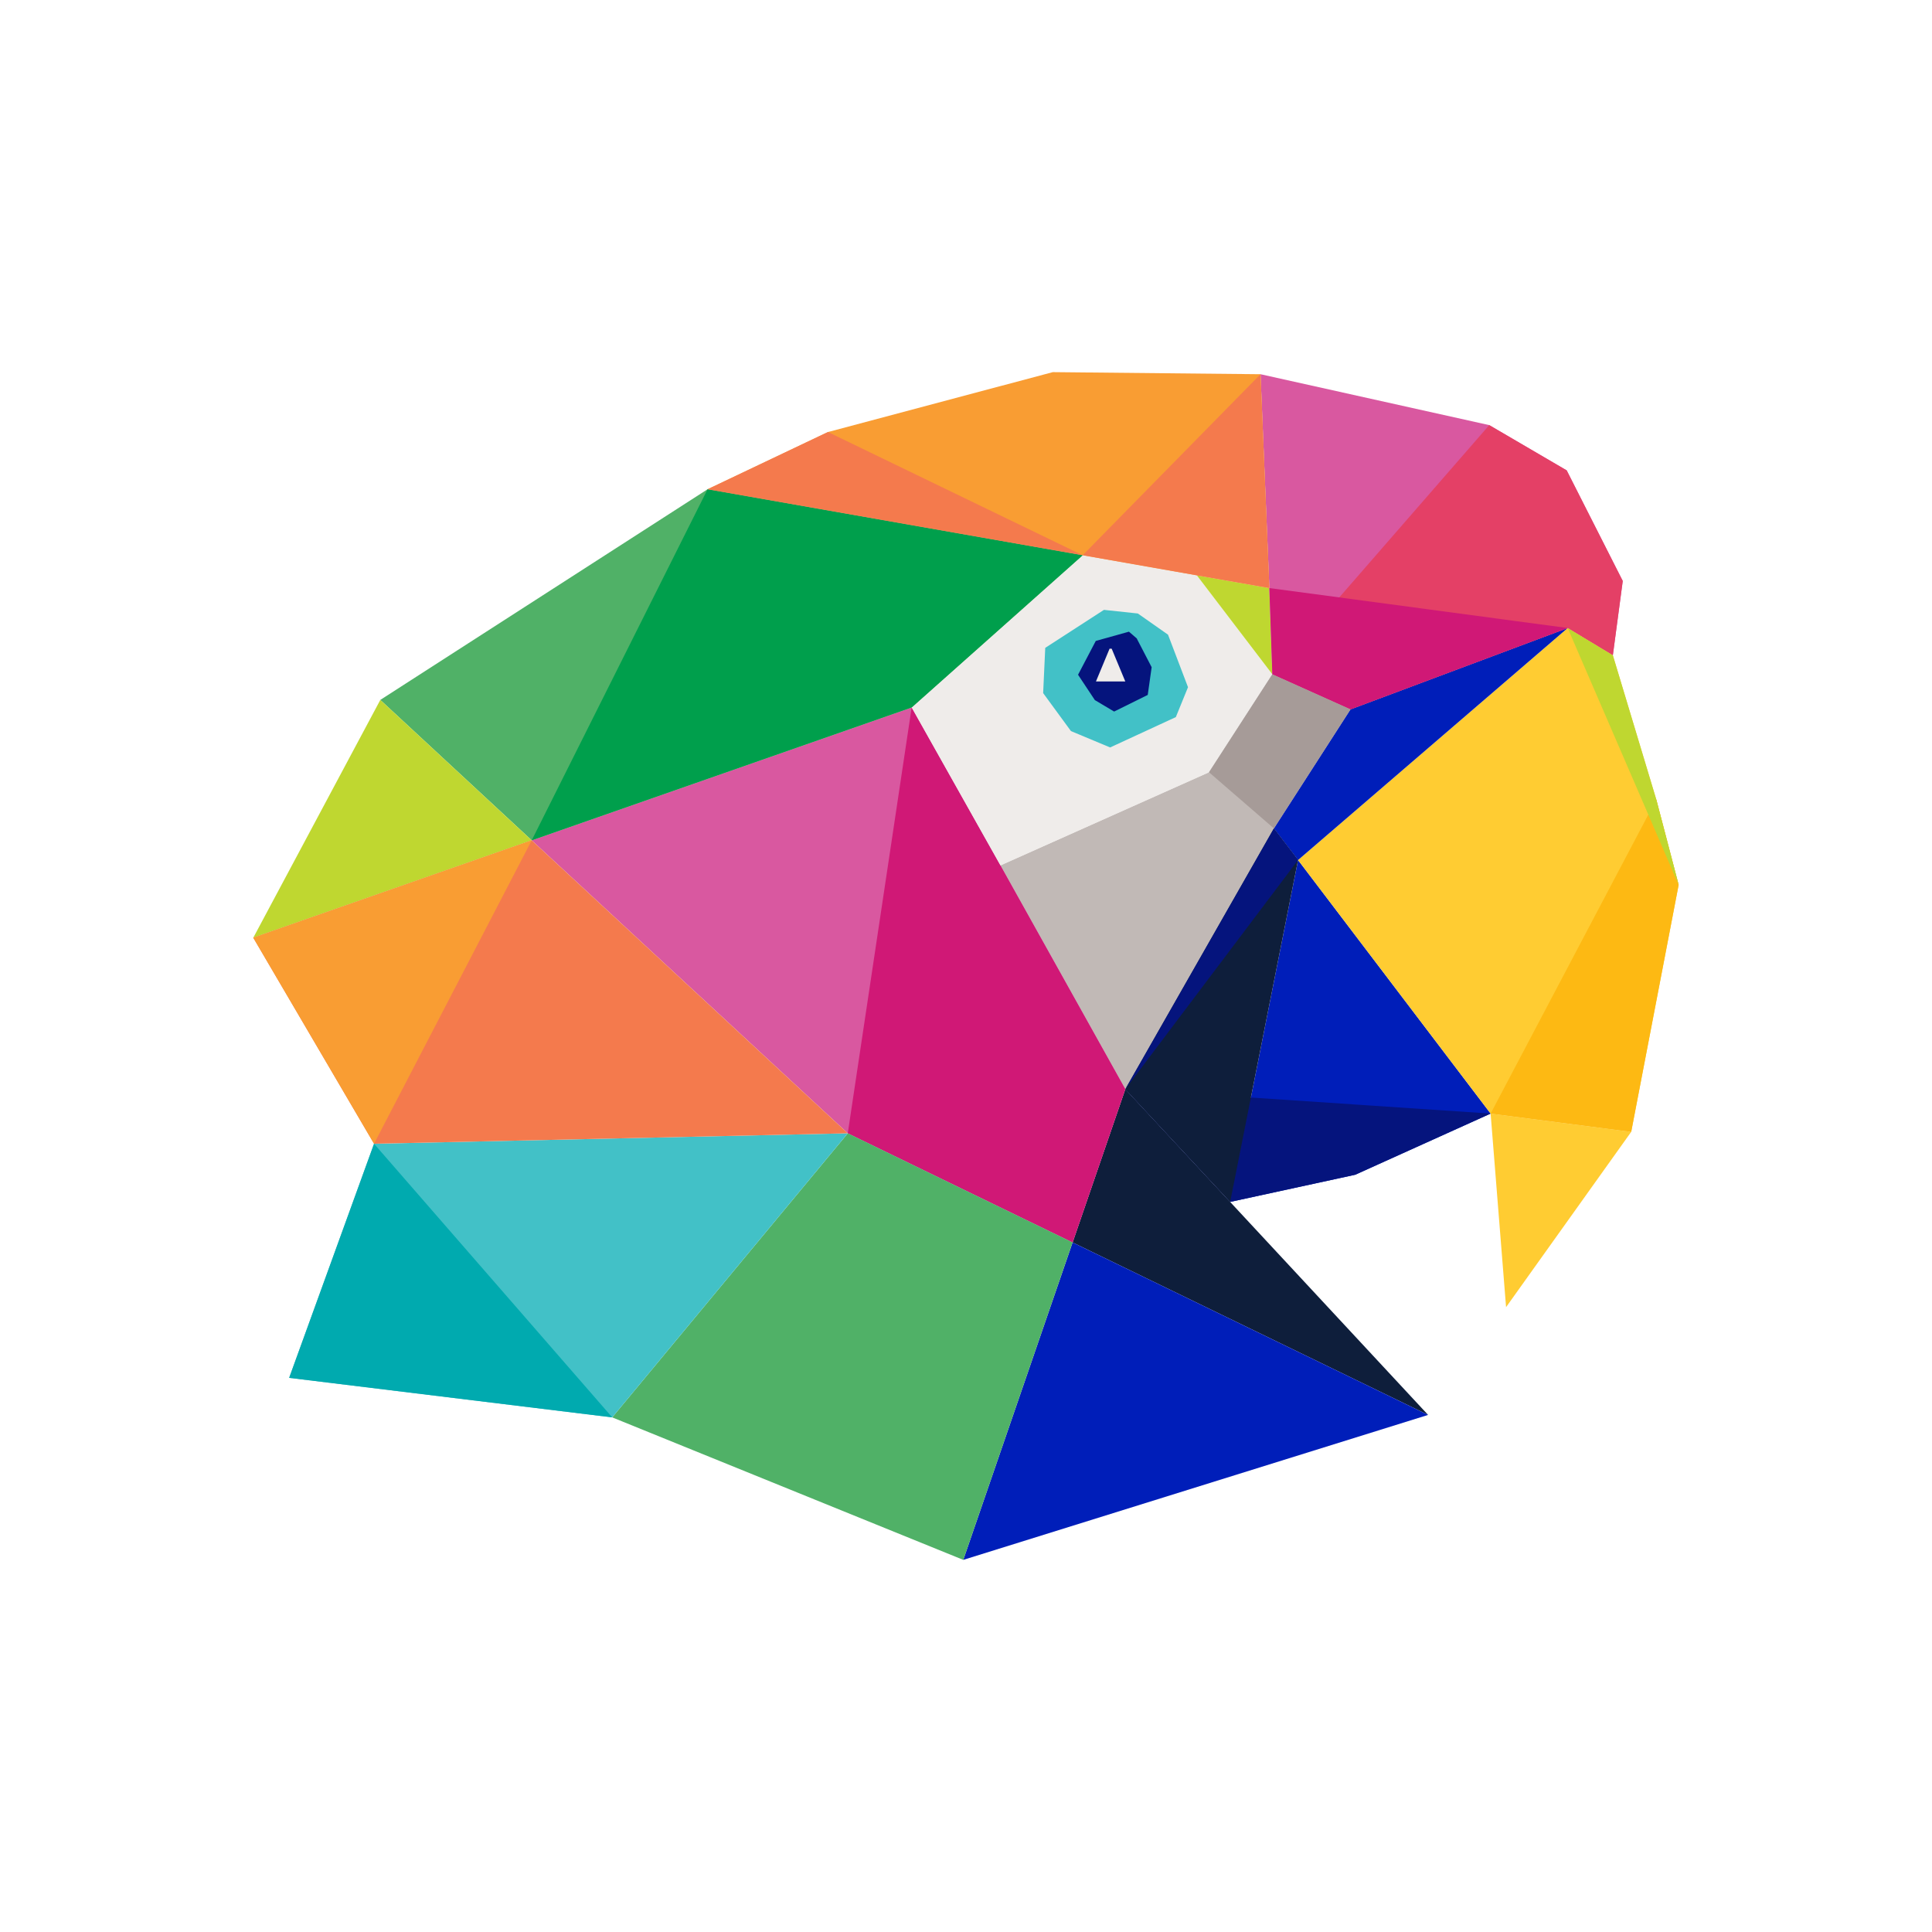
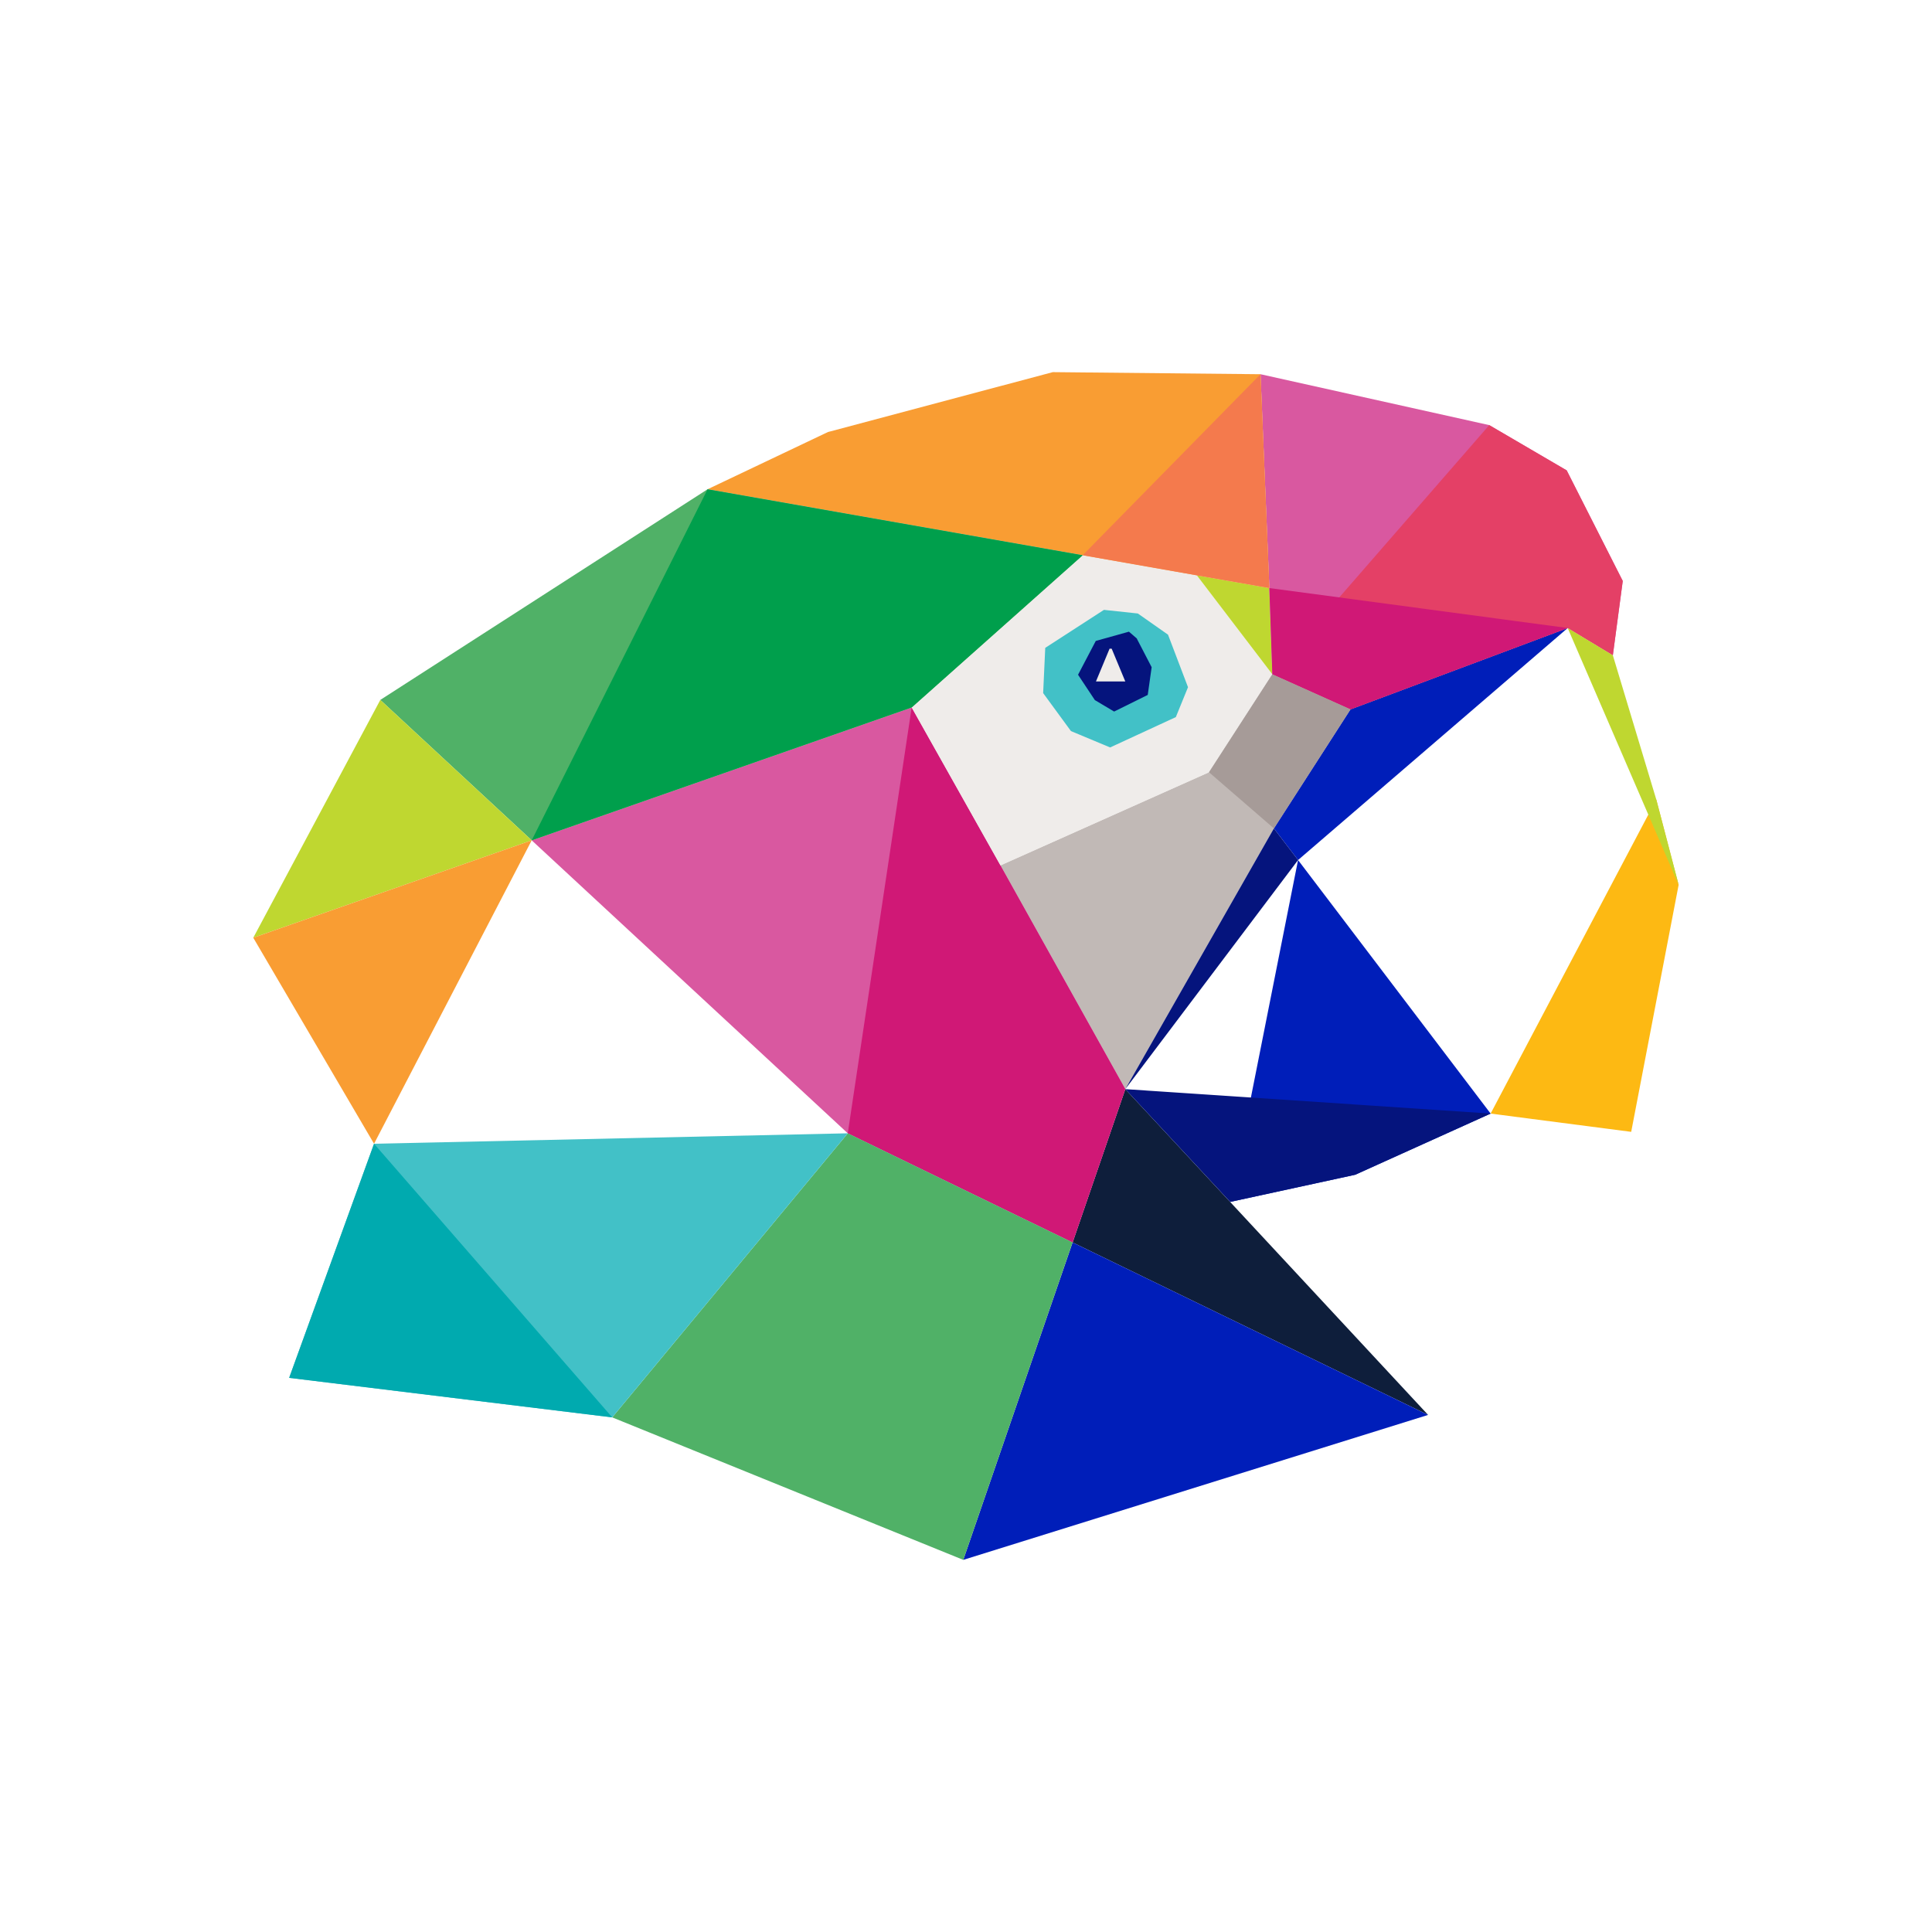
<svg xmlns="http://www.w3.org/2000/svg" id="LOGO" viewBox="0 0 212.6 212.6">
  <defs>
    <style>
      .cls-1, .cls-2 {
        fill: #05147d;
      }

      .cls-3, .cls-4 {
        fill: #efecea;
      }

      .cls-5, .cls-6 {
        fill: #42c1c7;
      }

      .cls-7 {
        fill: #f99d33;
      }

      .cls-7, .cls-8, .cls-9, .cls-6, .cls-10, .cls-11, .cls-12, .cls-13, .cls-14, .cls-15, .cls-16, .cls-17, .cls-4, .cls-18, .cls-19, .cls-20, .cls-2, .cls-21 {
        fill-rule: evenodd;
      }

      .cls-8 {
        fill: #f47a4d;
      }

      .cls-9 {
        fill: #50b167;
      }

      .cls-10 {
        fill: #0e1e3b;
      }

      .cls-11 {
        fill: #d958a0;
      }

      .cls-12 {
        fill: #e44066;
      }

      .cls-13 {
        fill: #a69b98;
      }

      .cls-14 {
        fill: #d01876;
      }

      .cls-15 {
        fill: #bfd730;
      }

      .cls-16 {
        fill: #009f4c;
      }

      .cls-17 {
        fill: #c1b9b6;
      }

      .cls-18 {
        fill: #fdb913;
      }

      .cls-19 {
        fill: #ffcc32;
      }

      .cls-20 {
        fill: #00aaaf;
      }

      .cls-21 {
        fill: #001eb9;
      }
    </style>
  </defs>
  <polygon id="_16" data-name="16" class="cls-4" points="110.09 95.23 100.32 77.85 119.14 61.1 131.7 63.31 140.01 74.2 133.04 84.98 110.09 95.23" />
  <polygon id="_13" data-name="13" class="cls-17" points="123.83 119.85 110.09 95.23 133.04 84.98 140.01 74.2 148.61 78.06 140.18 91.16 123.83 119.85" />
  <polygon id="_25" data-name="25" class="cls-15" points="140.01 74.2 139.68 64.71 131.7 63.31 140.01 74.2" />
  <polygon id="_42" data-name="42" class="cls-10" points="157.15 155.7 118.03 136.72 123.83 119.85 157.15 155.7" />
  <polygon id="_34" data-name="34" class="cls-11" points="139.68 64.71 138.71 41.18 163.88 46.78 172.4 51.76 178.57 63.93 177.48 72.11 172.51 69.11 148.61 78.06 140.01 74.2 139.68 64.71" />
  <polygon id="_38" data-name="38" class="cls-21" points="135.37 132.26 149.13 129.27 164.03 122.54 142.84 94.64 135.37 132.26" />
-   <polygon id="_36" data-name="36" class="cls-19" points="165.73 143.84 164.03 122.54 179.5 124.55 165.73 143.84" />
-   <polygon id="_34-2" data-name="34" class="cls-19" points="177.48 72.11 182.26 87.98 184.72 97.37 179.5 124.55 164.03 122.54 142.84 94.64 172.51 69.11 177.48 72.11" />
  <polyline id="_38-2" data-name="38" class="cls-21" points="148.61 78.06 140.18 91.16 142.84 94.64 172.51 69.11 148.61 78.06" />
  <polygon id="_29" data-name="29" class="cls-11" points="58.51 92.47 93.29 124.71 118.03 136.72 123.83 119.85 110.09 95.23 100.32 77.85 58.51 92.47" />
  <polygon id="_29-2" data-name="29" class="cls-14" points="93.29 124.71 93.29 124.71 118.03 136.72 123.83 119.85 110.09 95.23 100.32 77.85 93.29 124.71" />
  <polygon id="_16-2" data-name="16" class="cls-7" points="131.7 63.31 139.68 64.71 138.71 41.18 115.85 40.95 91.11 47.54 77.86 53.84 119.14 61.1 131.7 63.31" />
  <polygon id="_29-3" data-name="29" class="cls-9" points="77.86 53.84 41.85 77.02 58.51 92.47 100.32 77.85 119.14 61.1 77.86 53.84" />
  <polygon id="_45" data-name="45" class="cls-15" points="58.51 92.47 27.87 103.19 41.85 77.02 58.51 92.47" />
  <polygon id="_42-2" data-name="42" class="cls-21" points="106 171.65 157.15 155.7 118.03 136.72 106 171.65" />
  <polygon id="_47" data-name="47" class="cls-9" points="118.03 136.72 93.29 124.71 67.37 155.97 67.37 155.97 106 171.65 118.03 136.72" />
  <polygon id="_47-2" data-name="47" class="cls-6" points="67.37 155.97 93.29 124.71 41.16 125.86 31.82 151.62 67.37 155.97" />
-   <polygon id="_29-4" data-name="29" class="cls-8" points="41.16 125.86 27.87 103.19 58.51 92.47 93.29 124.71 41.16 125.86" />
  <polygon id="_7" data-name="7" class="cls-5" points="122.16 82.25 117.85 80.45 114.79 76.27 115.02 71.29 121.48 67.11 125.21 67.51 128.53 69.84 130.73 75.62 129.39 78.91 122.16 82.25" />
  <polygon id="_47-3" data-name="47" class="cls-20" points="67.37 155.97 31.82 151.62 41.16 125.86 67.37 155.97" />
  <polygon id="_29-5" data-name="29" class="cls-7" points="58.51 92.47 27.87 103.19 41.16 125.86 58.51 92.47" />
  <polygon id="_29-6" data-name="29" class="cls-16" points="58.51 92.47 100.32 77.85 119.14 61.1 77.86 53.84 58.51 92.47" />
-   <polygon id="_16-3" data-name="16" class="cls-8" points="119.14 61.1 77.86 53.84 91.11 47.54 119.14 61.1" />
  <polygon id="_16-4" data-name="16" class="cls-8" points="138.71 41.18 139.68 64.71 131.7 63.31 119.14 61.1 138.71 41.18" />
  <polygon id="_34-3" data-name="34" class="cls-12" points="163.88 46.78 172.4 51.76 178.57 63.93 177.48 72.11 172.51 69.11 148.61 78.06 140.01 74.2 163.88 46.78" />
  <polygon id="_34-4" data-name="34" class="cls-14" points="172.51 69.11 148.61 78.06 140.01 74.2 139.68 64.71 172.51 69.11" />
  <polygon class="cls-2" points="164.03 122.54 149.13 129.27 135.37 132.26 123.83 119.85 164.03 122.54" />
-   <polygon id="_38-3" data-name="38" class="cls-10" points="123.83 119.85 140.18 91.16 142.84 94.64 135.37 132.26 123.83 119.85" />
  <polygon class="cls-2" points="142.84 94.64 140.18 91.16 123.83 119.85 142.84 94.64" />
  <polygon id="_34-5" data-name="34" class="cls-18" points="182.26 87.98 184.72 97.37 179.5 124.55 164.03 122.54 182.26 87.98" />
  <polygon id="_34-6" data-name="34" class="cls-15" points="184.72 97.37 182.26 87.98 177.48 72.11 172.51 69.11 184.72 97.37" />
  <polygon id="_16-5" data-name="16" class="cls-4" points="133.04 84.98 110.09 95.23 100.32 77.85 133.04 84.98" />
  <polygon id="_13-2" data-name="13" class="cls-13" points="140.18 91.16 148.61 78.06 140.01 74.2 133.04 84.98 140.18 91.16" />
-   <path class="cls-1" d="m125.12,70.28l-.89-.77-3.65,1.02h0l-1.95,3.72,1.85,2.79,2.12,1.26,3.7-1.83.43-3.05-1.63-3.14Z" />
+   <path class="cls-1" d="m125.12,70.28l-.89-.77-3.65,1.02h0l-1.95,3.72,1.85,2.79,2.12,1.26,3.7-1.83.43-3.05-1.63-3.14" />
  <polygon class="cls-3" points="123.57 74.99 120.84 74.99 120.6 74.99 122.1 71.38 122.33 71.38 123.83 74.99 123.57 74.99" />
</svg>